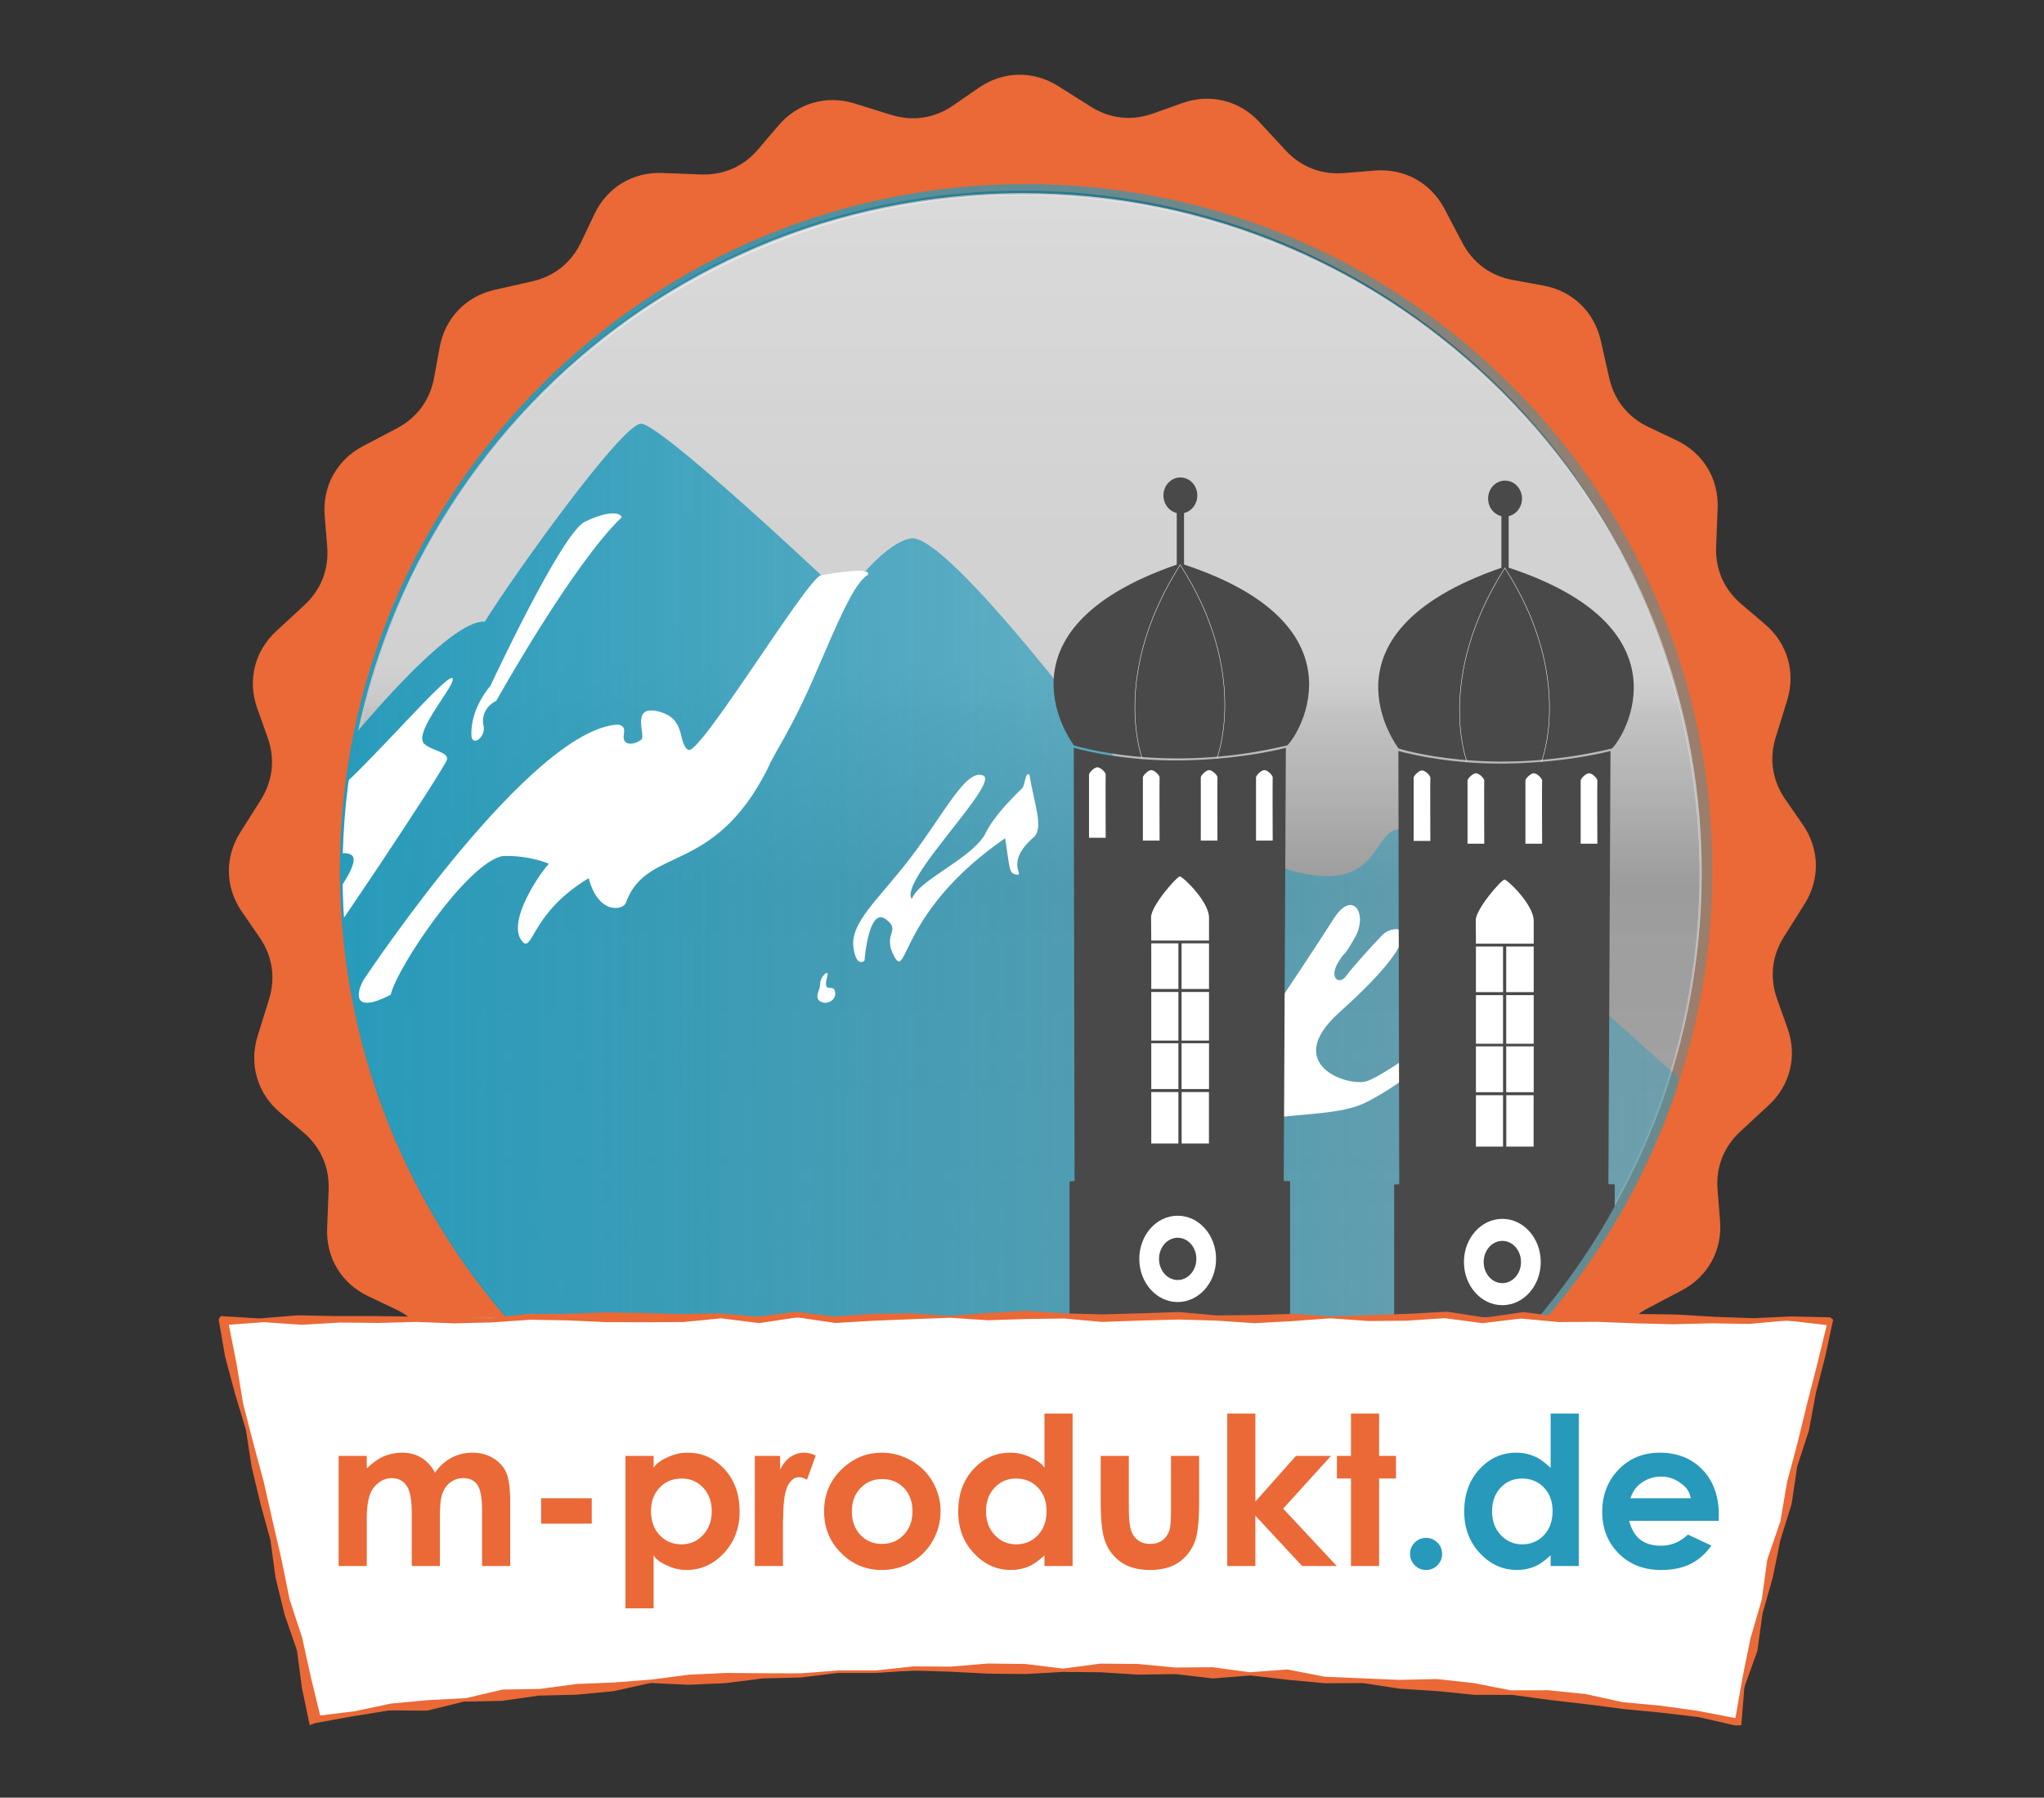
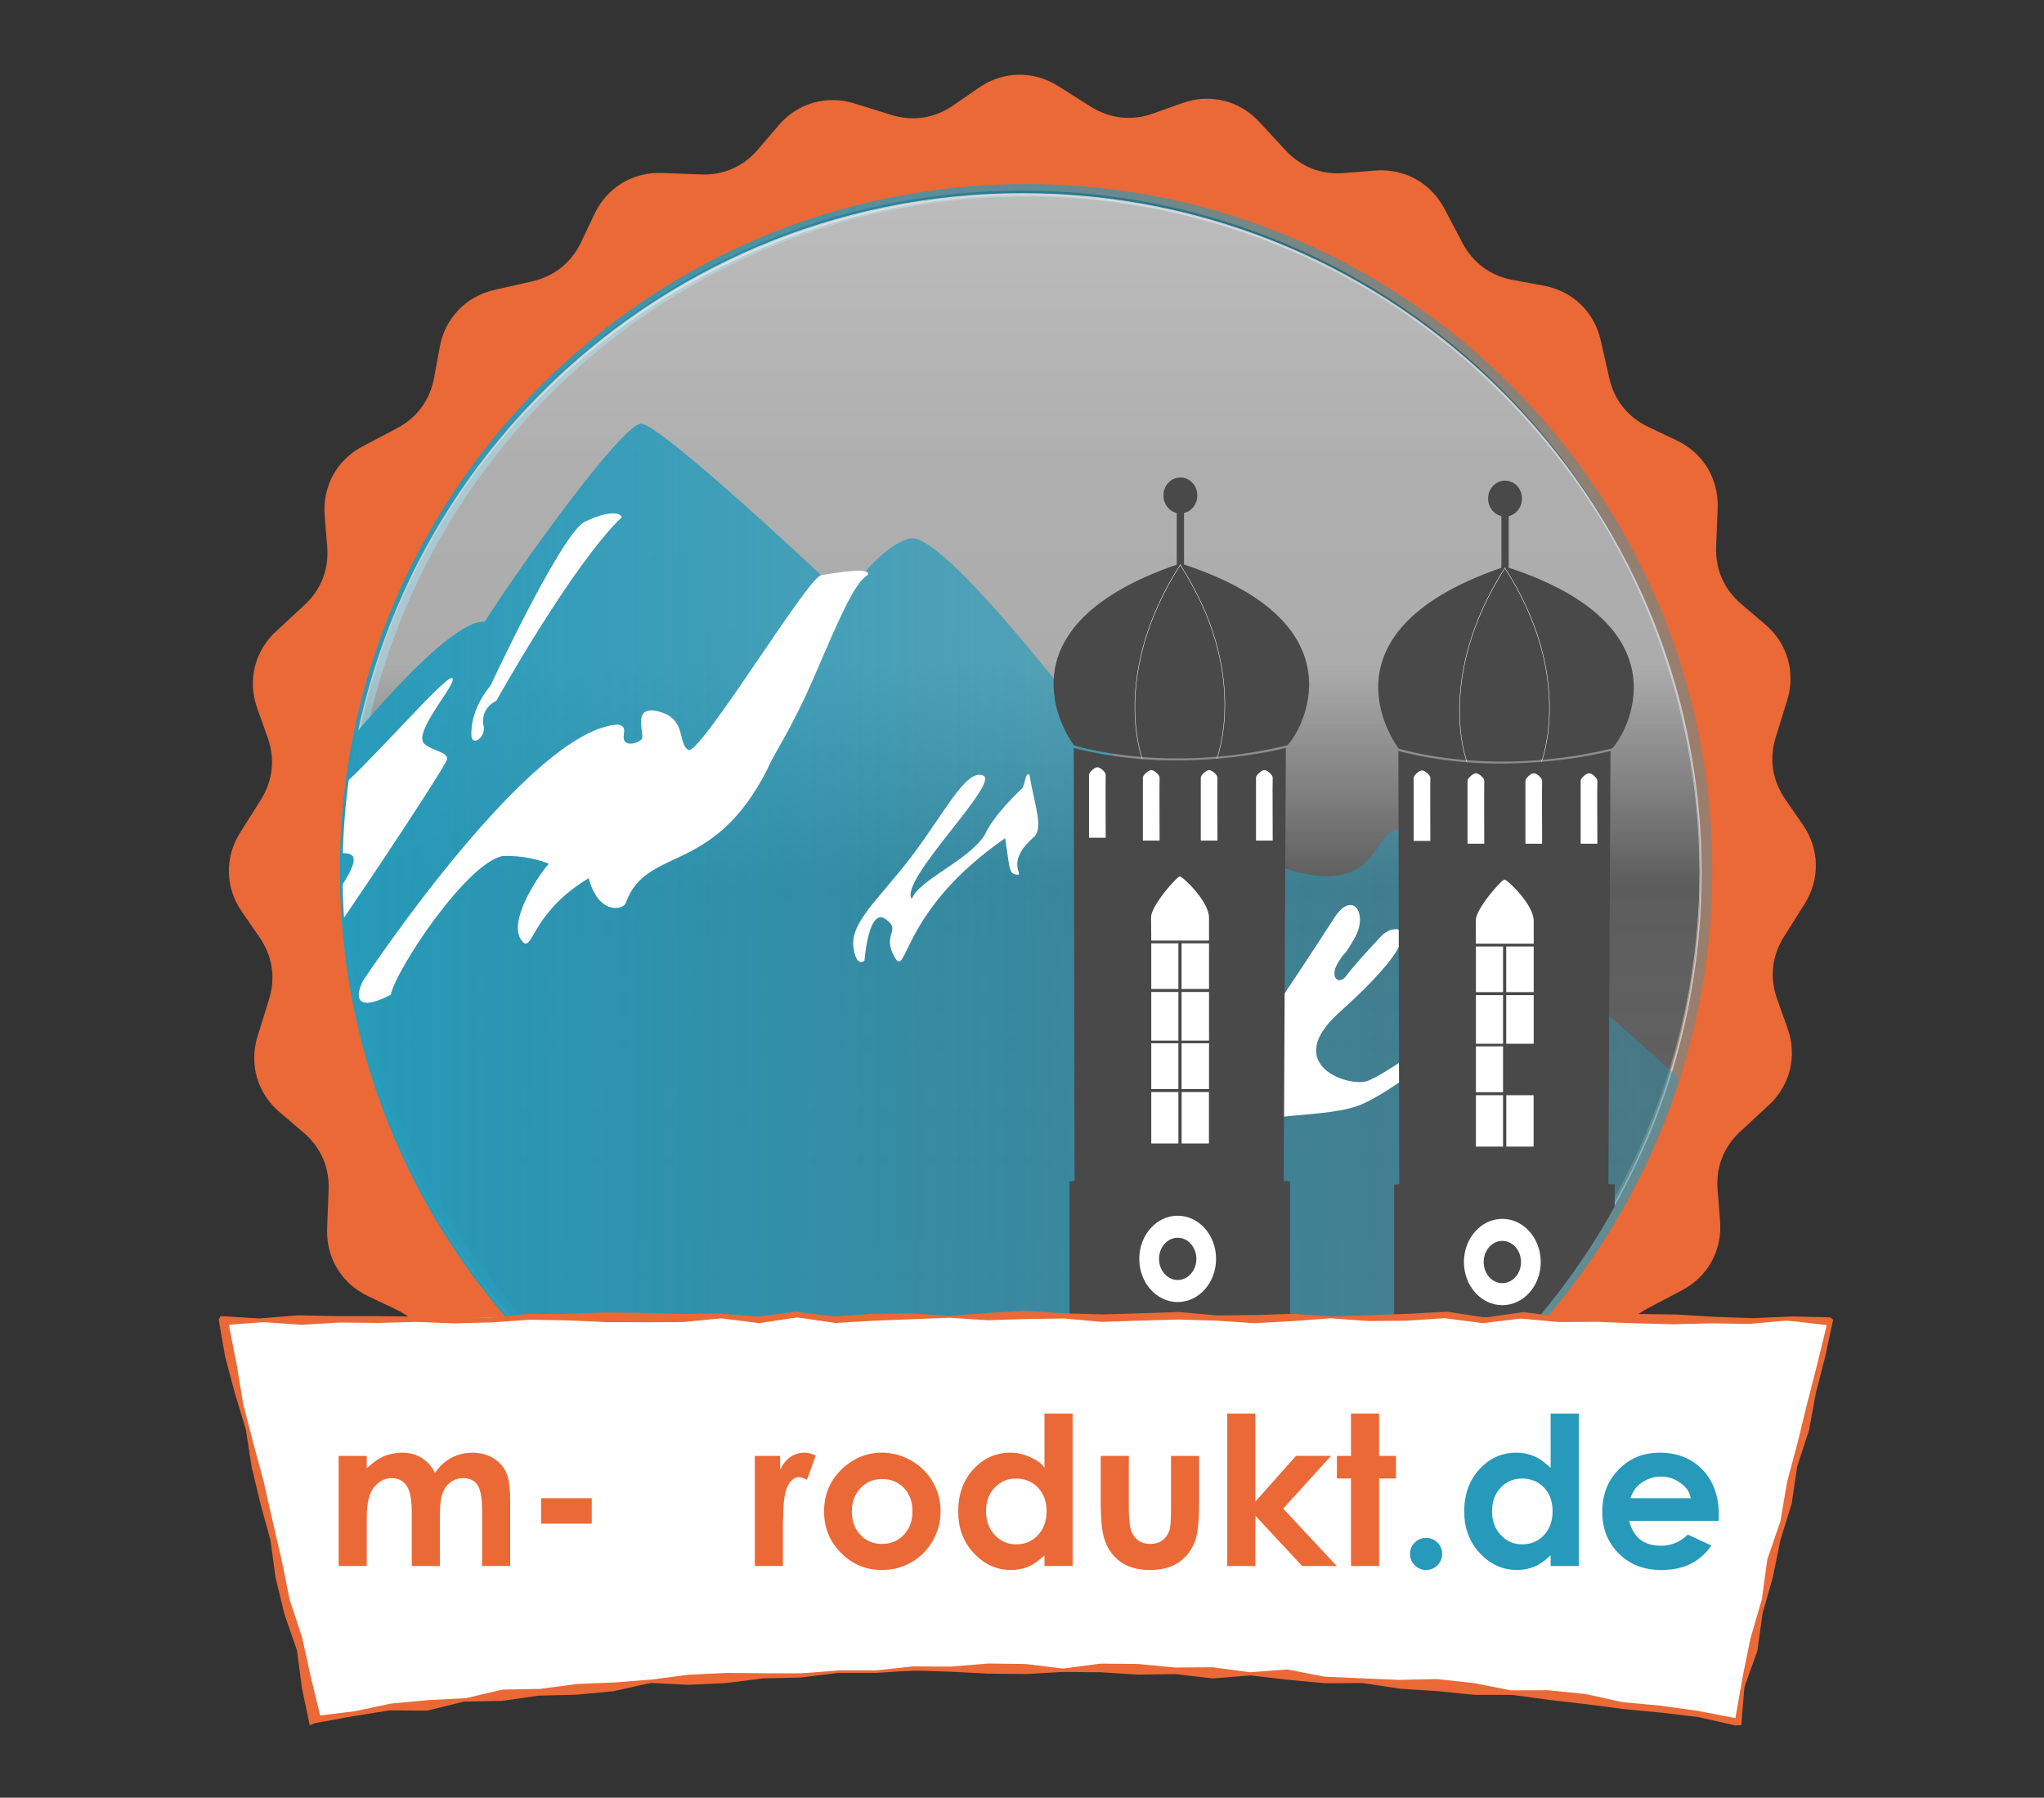
<svg xmlns="http://www.w3.org/2000/svg" xmlns:xlink="http://www.w3.org/1999/xlink" version="1.1" id="Ebene_1" x="0px" y="0px" width="958.062px" height="842.562px" viewBox="0 0 958.062 842.562" enable-background="new 0 0 958.062 842.562" xml:space="preserve">
  <rect x="0" y="0" width="958.062" height="842.562" fill="#333333" stroke="none" />
  <path id="Siegel_orange_5_" fill="#EA6936" d="M495.983,40.345l15.214,9.598c9.045,5.713,19.224,6.843,29.301,3.25l13.729-4.892  c12.994-4.62,26.71-1.251,36.07,8.88l12.212,13.208c7.26,7.854,16.803,11.582,27.462,10.726l14.521-1.177  c13.749-1.101,26.128,5.707,32.554,17.914l8.369,15.917c4.98,9.469,13.234,15.543,23.754,17.465l14.329,2.635  c13.579,2.484,23.757,12.263,26.803,25.725l3.968,17.532c2.364,10.437,8.757,18.432,18.436,23.02l13.152,6.256  c12.457,5.906,19.771,17.998,19.238,31.792l-0.712,17.96c-0.417,10.69,3.689,20.077,11.847,27.002l11.082,9.441  c10.521,8.934,14.441,22.506,10.359,35.682l-5.326,17.176c-3.191,10.216-1.632,20.347,4.438,29.148l8.27,11.988  c7.833,11.352,8.126,25.479,0.756,37.151l-9.579,15.208c-5.723,9.043-6.848,19.214-3.26,29.295l4.889,13.724  c4.632,13.008,1.263,26.716-8.872,36.076l-13.212,12.219c-7.862,7.259-11.576,16.796-10.716,27.455l1.169,14.521  c1.104,13.756-5.707,26.129-17.918,32.545l-15.903,8.378c-9.479,4.988-15.547,13.226-17.477,23.759l-2.625,14.325  c-2.486,13.575-12.269,23.761-25.727,26.818l-17.543,3.959c-10.442,2.358-18.427,8.76-23.017,18.418l-6.251,13.165  c-5.919,12.456-18.002,19.773-31.787,19.226l-17.969-0.688c-10.691-0.438-20.063,3.685-27.003,11.833l-9.439,11.092  c-8.945,10.513-22.502,14.449-35.678,10.354l-17.176-5.339c-10.225-3.18-20.346-1.625-29.153,4.448l-11.989,8.265  c-11.349,7.849-25.474,8.139-37.146,0.773l-15.204-9.597c-9.059-5.716-19.232-6.844-29.311-3.247l-13.719,4.884  c-13.001,4.628-26.715,1.259-36.079-8.88l-12.202-13.197c-7.266-7.858-16.801-11.585-27.464-10.729l-14.53,1.17  c-13.751,1.105-26.126-5.701-32.544-17.909L273,700.147c-4.985-9.466-13.231-15.54-23.756-17.472l-14.328-2.617  c-13.569-2.494-23.765-12.271-26.809-25.726l-3.962-17.553c-2.369-10.427-8.766-18.423-18.435-23.018l-13.148-6.249  c-12.468-5.911-19.781-17.993-19.236-31.773l0.706-17.969c0.42-10.707-3.692-20.085-11.838-27.019l-11.094-9.44  c-10.505-8.942-14.445-22.502-10.361-35.68l5.339-17.179c3.177-10.209,1.63-20.336-4.442-29.146l-8.269-11.989  c-7.84-11.347-8.138-25.475-0.769-37.138l9.594-15.206c5.71-9.047,6.839-19.238,3.252-29.307l-4.889-13.725  c-4.633-13.006-1.259-26.714,8.872-36.075l13.21-12.21c7.861-7.266,11.579-16.803,10.725-27.464l-1.176-14.521  c-1.104-13.759,5.711-26.135,17.921-32.547l15.913-8.376c9.464-4.982,15.536-13.238,17.459-23.761l2.631-14.331  c2.494-13.569,12.27-23.759,25.724-26.807l17.538-3.958c10.441-2.36,18.44-8.77,23.027-18.438l6.245-13.154  c5.911-12.453,17.995-19.771,31.786-19.228l17.974,0.695c10.69,0.43,20.063-3.683,27.001-11.832l9.441-11.09  c8.941-10.511,22.501-14.448,35.679-10.356l17.175,5.34c10.218,3.172,20.344,1.625,29.147-4.452l11.988-8.281  C470.195,33.276,484.319,32.983,495.983,40.345L495.983,40.345z M796.673,406.958c0-175.474-142.09-317.61-317.465-317.61  c-175.376,0-317.454,142.137-317.454,317.61c0,175.457,142.078,317.608,317.454,317.608  C654.583,724.567,796.673,582.415,796.673,406.958z" />
  <g id="Kleiner_blauer_Kreis_innen_5_">
    <g>
      <linearGradient id="SVGID_1_" gradientUnits="userSpaceOnUse" x1="159.363" y1="434.502" x2="802.674" y2="434.502" gradientTransform="matrix(1 0 0 -1 -0.055 842.422)">
        <stop offset="0" style="stop-color:#269BBB" />
        <stop offset="1" style="stop-color:#269BBB;stop-opacity:0.4" />
      </linearGradient>
      <path fill="url(#SVGID_1_)" d="M480.96,729.578c-177.357,0-321.651-144.302-321.651-321.664    c0-177.359,144.293-321.653,321.651-321.653c177.367,0,321.658,144.294,321.658,321.653    C802.618,585.277,658.327,729.578,480.96,729.578z M480.96,92.19c-174.091,0-315.725,141.631-315.725,315.725    c0,174.097,141.634,315.732,315.725,315.732c174.1,0,315.729-141.637,315.729-315.732C796.688,233.821,655.059,92.19,480.96,92.19    z" />
    </g>
  </g>
  <g id="HG_Verlauf">
    <linearGradient id="SVGID_2_" gradientUnits="userSpaceOnUse" x1="479.31" y1="115.206" x2="479.31" y2="751.61" gradientTransform="matrix(1 0 0 -1 -0.055 842.422)">
      <stop offset="0" style="stop-color:#C6C6C6" />
      <stop offset="0.618" style="stop-color:#B1B1B1" />
      <stop offset="0.629" style="stop-color:#BEBEBE" />
      <stop offset="0.983" style="stop-color:#B8B8B8" />
    </linearGradient>
-     <path fill="url(#SVGID_2_)" d="M797.308,409.017c0-175.791-142.36-318.204-318.062-318.204   c-175.707,0-318.045,142.413-318.045,318.204c0,175.787,142.338,318.2,318.045,318.2   C654.947,727.217,797.308,584.804,797.308,409.017z" />
    <linearGradient id="SVGID_3_" gradientUnits="userSpaceOnUse" x1="479.31" y1="115.206" x2="479.31" y2="751.61" gradientTransform="matrix(1 0 0 -1 -0.055 842.422)">
      <stop offset="0" style="stop-color:#A6A6A6" />
      <stop offset="0.5" style="stop-color:#838383" />
      <stop offset="0.538" style="stop-color:#898989" />
      <stop offset="0.665" style="stop-color:#999999" />
      <stop offset="0.809" style="stop-color:#A3A3A3" />
      <stop offset="1" style="stop-color:#A6A6A6" />
    </linearGradient>
    <path opacity="0.51" fill="url(#SVGID_3_)" enable-background="new    " d="M797.308,409.017   c0-175.791-142.36-318.204-318.062-318.204c-175.707,0-318.045,142.413-318.045,318.204c0,175.787,142.338,318.2,318.045,318.2   C654.947,727.217,797.308,584.804,797.308,409.017z" />
    <linearGradient id="SVGID_4_" gradientUnits="userSpaceOnUse" x1="479.311" y1="751.61" x2="479.311" y2="115.205" gradientTransform="matrix(1 0 0 -1 -0.055 842.422)">
      <stop offset="0" style="stop-color:#FFFFFF;stop-opacity:0.77" />
      <stop offset="0.203" style="stop-color:#FFFFFF;stop-opacity:0.65" />
      <stop offset="0.345" style="stop-color:#FFFFFF;stop-opacity:0.65" />
      <stop offset="0.346" style="stop-color:#FFFFFF;stop-opacity:0.65" />
      <stop offset="0.511" style="stop-color:#FFFFFF;stop-opacity:0" />
      <stop offset="0.525" style="stop-color:#E1E1E1;stop-opacity:0.004" />
      <stop offset="0.546" style="stop-color:#B8B8B8;stop-opacity:0.012" />
      <stop offset="0.571" style="stop-color:#929292;stop-opacity:0.02" />
      <stop offset="0.597" style="stop-color:#727272;stop-opacity:0.028" />
      <stop offset="0.627" style="stop-color:#565656;stop-opacity:0.038" />
      <stop offset="0.66" style="stop-color:#404040;stop-opacity:0.049" />
      <stop offset="0.699" style="stop-color:#2F2F2F;stop-opacity:0.061" />
      <stop offset="0.747" style="stop-color:#242424;stop-opacity:0.077" />
      <stop offset="0.814" style="stop-color:#1D1D1D;stop-opacity:0.099" />
      <stop offset="1" style="stop-color:#1B1B1B;stop-opacity:0.16" />
    </linearGradient>
    <path opacity="0.7" fill="url(#SVGID_4_)" enable-background="new    " d="M797.308,409.017   c0-175.791-142.36-318.204-318.062-318.204c-175.707,0-318.045,142.413-318.045,318.204c0,175.787,142.338,318.2,318.045,318.2   C654.947,727.217,797.308,584.804,797.308,409.017z" />
    <g opacity="0.49">
      <path fill="#FFFFFF" d="M479.247,726.501c-53.473-0.134-106.17-13.428-153.084-39.146    c-47.021-25.776-87.021-63.928-115.771-109.115c-60.944-95.789-64.38-221.004-10.476-320.628    c51.461-95.106,150.562-158.115,258.225-165.398c53.385-3.611,107.337,6.529,155.82,29.102    c48.604,22.629,90.848,58.117,122.48,101.305c67.153,91.681,78.723,216.302,31.407,319.371    c-44.999,98.025-139.962,167.527-246.653,181.784C507.296,725.633,493.268,726.467,479.247,726.501c-0.006,0-0.005,0.727,0,0.727    c53.475-0.134,106.172-13.429,153.086-39.146c47.023-25.776,87.027-63.929,115.779-109.115    c54.385-85.472,63.476-195.278,26.021-289.104C734.198,189.83,642.706,115.589,537.019,96.009    c-52.714-9.766-107.799-5.76-158.656,11.063c-50.778,16.799-96.492,47.042-132.794,86.195    c-69.344,74.79-97.603,180.544-77.599,280.184c21.193,105.577,98.094,194.906,198.447,233.249    c35.949,13.735,74.39,20.431,112.83,20.526C479.253,727.228,479.254,726.501,479.247,726.501z" />
    </g>
    <path fill="none" stroke="#CCCCCC" stroke-width="0.588" stroke-miterlimit="1" d="M797.308,409.017   c0-175.791-142.36-318.204-318.062-318.204c-175.707,0-318.045,142.413-318.045,318.204c0,175.787,142.338,318.2,318.045,318.2   C654.947,727.217,797.308,584.804,797.308,409.017z" />
    <g opacity="0.58">
-       <path fill="#959595" d="M797.309,409.001c-0.191-87.965-36.95-172.651-101.148-232.804    c-66.219-62.045-157.45-92.424-247.633-83.981c-88.911,8.324-171.234,55.502-224.574,126.89    c-51.281,68.632-72.113,156.772-58.656,241.191c14,87.827,66.126,166.8,140.347,215.467    c76.341,50.058,172.815,64.157,260.549,39.484c85.201-23.96,157.521-84.497,197.365-163.336    c22.327-44.178,33.644-93.438,33.751-142.882c0-0.036-0.001-0.117-0.002-0.031c-0.2,92.438-40.921,181.062-110.903,241.447    c-68.858,59.415-161.639,85.997-251.572,73.633c-88.211-12.128-168.288-62.668-218.496-135.971    c-54.416-79.446-69.182-181.864-40.813-273.757c26.091-84.517,88.332-155.332,168.095-193.198    c82.546-39.186,180.498-39.993,264.023-3.307c80.942,35.552,144.32,105.313,172.858,188.853    c11.234,32.886,16.732,67.605,16.809,102.33C797.308,409.117,797.309,409.036,797.309,409.001z" />
-     </g>
+       </g>
  </g>
  <g id="Berge">
    <g>
      <defs>
        <path id="SVGID_5_" d="M802.139,408.974c0,177.162-143.623,320.789-320.802,320.789c-177.161,0-320.794-143.627-320.794-320.789     c0-177.171,143.633-320.797,320.794-320.797C658.516,88.176,802.139,242.762,802.139,408.974z" />
      </defs>
      <clipPath id="SVGID_6_">
        <use xlink:href="#SVGID_5_" overflow="visible" />
      </clipPath>
      <g clip-path="url(#SVGID_6_)">
        <linearGradient id="SVGID_7_" gradientUnits="userSpaceOnUse" x1="140.735" y1="433.453" x2="786.367" y2="433.453" gradientTransform="matrix(1 0 0 -1 -0.055 842.422)">
          <stop offset="0" style="stop-color:#269BBB" />
          <stop offset="1" style="stop-color:#269BBB;stop-opacity:0.4" />
        </linearGradient>
        <path fill="url(#SVGID_7_)" d="M786.311,504.586c-96.852-85.157-119.443-115.676-129.957-115.91     c-13.581-0.37-8.553,30.905-50.67,19.466c-23.345-7.472-36.923-30.4-45.312-29.693c-1.811,0.152-6.48,3.695-12.729,9.192     c0,0-8.178-4.369-7.572-7.125c0.606-2.74-92.772-129.236-112.659-128.21c-9.418,0.963-21.771,15.443-21.771,15.443l-20.753,1.835     c0,0-75.473-70.98-84.422-70.989c-8.961-0.008-59.828,71.2-73.24,92.762c-21.174-1.308-84.491,82.034-84.491,82.034     l-2.056,245.951h645.632V504.586L786.311,504.586z" />
        <path fill="#FFFFFF" d="M625.359,430.262c-36.291,56.462-111.085,164.631-113.728,169.108c-2.649,4.479,3.532,12.283,9.004,5.435     c5.478-6.86,48.366-62.093,57.733-73.49c9.353-11.389,43.769-6.24,60.809-14.137c19.846-9.188,49.969-36.213,52.818-38.253     c2.846-2.032,1.923-7.436-3.104-4.007c-5.048,3.42-39.235,28.941-48.19,31.8c-8.941,2.842-40.117-7.825-12.935-32.205     c46.098-41.352,26.265-42.502,20.076-36.164c-4.546,4.655-13.691,14.78-16.947,19.159c-3.245,4.379-8.042,0.786-3.708-6.349     c4.334-7.127,1.277-0.255,7.782-11.546C641.484,428.325,634.031,416.771,625.359,430.262z" />
        <path fill="#FFFFFF" d="M427.401,421.352c-6.504-8.542,42.527-55.348,33.156-57.985c-8.004-2.666-17.788,17.569-33.156,37.845     c-15.567,20.55-29.512,31.323-27.255,43.544c1.436,8.941,5.063,5.484,5.063,5.484s1.825-25.029,9.769-19.535     c7.951,5.498-1.843,6.863,4.282,17.779c6.117,10.917,2.419-21.449,51.868-55.62c2.259,14.251,1.64,16.683,5.519,17.095     c3.876,0.41-5.869-5.296,7.569-17.296c5.243-4.063,0.762-14.851-1.686-29.502c-1.904-1.83-2.046,4.878-3.443,6.328     c-1.4,1.457-13.032,11.983-17.721,22.154C453.646,403.445,430.662,412.393,427.401,421.352z" />
-         <path fill="#FFFFFF" d="M387.603,455.987c-1.112,0.097-3.255,2.74-3.197,5.332c0.049,2.596-2.594,5.547-0.45,7.68     c3.559,2.642,7.716-0.504,7.52-3.146c0-4.582-3.446-1.635-4.167-3.765C386.595,459.938,388.726,455.881,387.603,455.987z" />
        <path fill="#FFFFFF" d="M274.101,244.563c10.89-5.288,16.575-4.467,17.301-2.128c-23.077,22.074-58.804,86.057-58.804,86.057     s-8.052,3.354-5.796,12.517c0.271,4.784-5.02,8.592-5.803,4.271c-0.907-13.015,8.86-23.801,8.86-23.801     S263.195,249.854,274.101,244.563z" />
        <path fill="#FFFFFF" d="M139.959,392.575c0.822,4.585,0,20.446,0,20.446c2.659-0.394,16.271-16.478,24.423-12.513     c8.13,3.969-22.191,36.317-24.423,44.562c-2.243,8.246-1.28,11.736,0.961,12.652c2.247,0.92,68.008-98.209,68.617-101.773     c0.616-3.55-6.917-3.96-10.673-7.323c-5.698-5.293,15.946-28.819,13.124-30.807s-39.073,40.687-56.158,54.727     C151.994,376.867,142.652,389.355,139.959,392.575z" />
        <path fill="#FFFFFF" d="M170.842,458.624c2.804-4.126,78.165-116.846,118.785-119.019c5.22,0.878,1.57,5.162,3.099,7.604     c1.519,2.43,5.792,1.212,7.925-0.617c2.145-1.825-5.259-16.482,8.055-13.12c13.313,3.356,8.733,14.949,13.925,18.006     c5.188,3.055,55.993-80.919,62.259-81.896c6.278-0.989,23.999-4.063,21.861-0.085c-6.368,3.449-14.161,22.305-24.914,47.19     c-11.381,26.342-18.967,36.103-21.977,43.507c-25.609,50.804-56.811,35.926-66.525,62.996c-1.2,3.343-12.821,5.801-17.401-11.597     c-25.324,15.258-25.979,32.468-30.211,30.519c-10.376-8.542,9.459-35.7,11.596-37.235c0,0-8.716-4.072-21.658-3.659     c-16.788,3.059-50.061,53.105-52.502,65.012C163.023,476.599,168.032,462.74,170.842,458.624z" />
      </g>
    </g>
  </g>
  <g id="Türme">
    <g>
      <defs>
        <path id="SVGID_8_" d="M796.388,411.283c0,176.65-143.206,319.858-319.86,319.858c-176.657,0-319.86-143.208-319.86-319.858     c0-176.656,143.203-319.864,319.86-319.864C653.182,91.419,796.388,234.627,796.388,411.283z" />
      </defs>
      <clipPath id="SVGID_9_">
        <use xlink:href="#SVGID_8_" overflow="visible" />
      </clipPath>
      <g clip-path="url(#SVGID_9_)">
        <path fill="#494949" d="M501.304,553.721v78.65h103.379v-78.752l-2.969-0.116l0.987-203.014c0,0-19.357,5.41-48.577,5.91     c-29.229,0.496-50.84-5.91-50.84-5.91l0.39,203.066L501.304,553.721z" />
        <path fill="#FFFFFF" d="M569.998,590.029c0,11.169-8.06,20.228-18.002,20.228c-9.937,0-17.987-9.059-17.987-20.228     c0-11.177,8.052-20.229,17.987-20.229C561.938,569.801,569.998,578.853,569.998,590.029z" />
        <path fill="#494949" d="M560.762,590.029c0,5.47-3.934,9.902-8.767,9.902c-4.82,0-8.743-4.434-8.743-9.902     s3.923-9.906,8.743-9.906C556.829,580.122,560.762,584.56,560.762,590.029z" />
        <rect x="539.62" y="511.833" fill="#FFFFFF" width="12.718" height="24.114" />
        <rect x="553.857" y="511.833" fill="#FFFFFF" width="12.799" height="24.114" />
        <rect x="539.62" y="488.965" fill="#FFFFFF" width="12.718" height="21.461" />
        <rect x="553.824" y="488.965" fill="#FFFFFF" width="12.869" height="21.461" />
        <rect x="539.62" y="464.938" fill="#FFFFFF" width="12.718" height="22.785" />
        <rect x="553.824" y="464.938" fill="#FFFFFF" width="12.869" height="22.785" />
        <rect x="539.62" y="442.149" fill="#FFFFFF" width="12.718" height="21.384" />
        <rect x="553.824" y="442.149" fill="#FFFFFF" width="12.869" height="21.384" />
        <path fill="#FFFFFF" d="M539.62,440.826h27.073c0,0,0.024-4.418,0-10.739c-0.018-7.636-12.381-19.322-13.703-19.322     c-1.319,0-13.495,13.759-13.461,19.157C539.576,435.324,539.62,440.826,539.62,440.826z" />
        <path fill="#FFFFFF" d="M510.442,392.656h7.814c0,0-0.108-28.409,0-29.515c0.113-1.1-2.414-3.521-3.906-3.521     c-1.489,0-3.908,2.531-3.908,3.422C510.442,363.923,510.442,392.656,510.442,392.656z" />
        <path fill="#FFFFFF" d="M535.695,393.975h7.83c0,0-0.113-28.407,0-29.502c0.107-1.104-2.415-3.531-3.905-3.531     c-1.48,0-3.925,2.54-3.925,3.416C535.695,365.241,535.695,393.975,535.695,393.975z" />
        <path fill="#FFFFFF" d="M562.836,393.975h7.809c0,0-0.109-28.407,0-29.502c0.116-1.104-2.42-3.531-3.917-3.531     c-1.475,0-3.892,2.54-3.892,3.416C562.836,365.241,562.836,393.975,562.836,393.975z" />
        <path fill="#FFFFFF" d="M588.72,393.975h7.82c0,0-0.112-28.407,0-29.502c0.102-1.104-2.433-3.531-3.908-3.531     c-1.493,0-3.912,2.54-3.912,3.416C588.72,365.241,588.72,393.975,588.72,393.975z" />
        <path fill="#494949" d="M561.206,232.213c0,4.657-3.55,8.427-7.94,8.427c-4.385,0-7.938-3.771-7.938-8.427     c0-4.66,3.553-8.429,7.938-8.429C557.656,223.784,561.206,227.553,561.206,232.213z" />
        <polyline fill="#494949" points="551.561,240.242 551.561,265.717 554.974,265.717 554.974,240.242    " />
        <path fill="#494949" d="M551.628,264.614c-89.7,30.952-48.238,84.73-48.238,84.73s42.712,13.769,99.971,0     c6.377-5.991,36.042-56.853-48.329-84.73" />
        <g>
          <path fill="none" stroke="#FFFFFF" stroke-width="0.2" stroke-miterlimit="10" d="M553.187,264.719      c-32.916,51.557-17.749,90.965-17.749,90.965" />
          <path fill="none" stroke="#FFFFFF" stroke-width="0.2" stroke-miterlimit="10" d="M553.094,264.614      c32.997,50.924,17.241,90.977,17.241,90.977" />
        </g>
      </g>
    </g>
    <g>
      <defs>
        <path id="SVGID_10_" d="M796.388,411.283c0,176.65-143.206,319.858-319.86,319.858c-176.657,0-319.86-143.208-319.86-319.858     c0-176.656,143.203-319.864,319.86-319.864C653.182,91.419,796.388,234.627,796.388,411.283z" />
      </defs>
      <clipPath id="SVGID_11_">
        <use xlink:href="#SVGID_10_" overflow="visible" />
      </clipPath>
      <g clip-path="url(#SVGID_11_)">
        <path fill="#494949" d="M653.474,555.191v78.655h103.369V555.09l-2.953-0.118l0.98-203.013c0,0-19.356,5.406-48.573,5.909     c-29.222,0.489-50.837-5.909-50.837-5.909l0.388,203.063L653.474,555.191z" />
        <path fill="#FFFFFF" d="M722.177,591.497c0,11.17-8.066,20.233-17.996,20.233c-9.946,0-18.007-9.063-18.007-20.233     c0-11.175,8.061-20.227,18.007-20.227C714.11,571.271,722.177,580.323,722.177,591.497z" />
        <path fill="#494949" d="M712.927,591.497c0,5.477-3.924,9.91-8.745,9.91c-4.837,0-8.757-4.435-8.757-9.91     c0-5.467,3.92-9.903,8.757-9.903C709.003,581.594,712.927,586.031,712.927,591.497z" />
        <rect x="691.794" y="513.308" fill="#FFFFFF" width="12.714" height="24.104" />
        <rect x="706.028" y="513.308" fill="#FFFFFF" width="12.802" height="24.104" />
        <rect x="691.794" y="490.436" fill="#FFFFFF" width="12.714" height="21.469" />
-         <rect x="705.991" y="490.436" fill="#FFFFFF" width="12.883" height="21.469" />
        <rect x="691.794" y="466.406" fill="#FFFFFF" width="12.714" height="22.788" />
        <rect x="705.991" y="466.406" fill="#FFFFFF" width="12.883" height="22.788" />
        <rect x="691.794" y="443.617" fill="#FFFFFF" width="12.714" height="21.39" />
        <rect x="705.991" y="443.617" fill="#FFFFFF" width="12.883" height="21.39" />
        <path fill="#FFFFFF" d="M691.794,442.292h27.08c0,0,0.011-4.42,0-10.736c-0.011-7.632-12.387-19.32-13.704-19.32     c-1.323,0-13.503,13.758-13.456,19.162C691.746,436.806,691.794,442.292,691.794,442.292z" />
        <path fill="#FFFFFF" d="M662.612,394.127h7.817c0,0-0.111-28.403,0-29.506c0.108-1.11-2.423-3.529-3.907-3.529     c-1.491,0-3.91,2.532-3.91,3.423C662.612,365.393,662.612,394.127,662.612,394.127z" />
        <path fill="#FFFFFF" d="M687.861,395.446h7.838c0,0-0.107-28.4,0-29.504c0.104-1.103-2.429-3.527-3.905-3.527     c-1.492,0-3.933,2.534-3.933,3.413C687.861,366.712,687.861,395.446,687.861,395.446z" />
        <path fill="#FFFFFF" d="M715.001,395.446h7.818c0,0-0.118-28.4,0-29.504c0.113-1.103-2.43-3.527-3.922-3.527     c-1.476,0-3.896,2.534-3.896,3.413C715.001,366.712,715.001,395.446,715.001,395.446z" />
        <path fill="#FFFFFF" d="M740.893,395.446h7.818c0,0-0.121-28.4,0-29.504c0.113-1.103-2.418-3.527-3.92-3.527     c-1.474,0-3.898,2.534-3.898,3.413C740.893,366.712,740.893,395.446,740.893,395.446z" />
        <path fill="#494949" d="M713.388,233.683c0,4.656-3.56,8.43-7.949,8.43c-4.394,0-7.935-3.773-7.935-8.43     c0-4.655,3.541-8.427,7.935-8.427C709.829,225.256,713.388,229.028,713.388,233.683z" />
        <polyline fill="#494949" points="703.731,241.716 703.731,267.186 707.145,267.186 707.145,241.716    " />
        <path fill="#494949" d="M703.807,266.086c-89.701,30.948-48.247,84.735-48.247,84.735s42.713,13.76,99.975,0     c6.378-5.998,36.036-56.862-48.318-84.735" />
        <g>
          <path fill="none" stroke="#FFFFFF" stroke-width="0.2" stroke-miterlimit="10" d="M705.374,266.188      c-32.932,51.559-17.765,90.967-17.765,90.967" />
          <path fill="none" stroke="#FFFFFF" stroke-width="0.2" stroke-miterlimit="10" d="M705.262,266.086      c32.999,50.928,17.243,90.978,17.243,90.978" />
        </g>
      </g>
    </g>
  </g>
  <g id="Textfeld">
    <g>
      <linearGradient id="SVGID_12_" gradientUnits="userSpaceOnUse" x1="103.86" y1="130.582" x2="857.626" y2="130.582" gradientTransform="matrix(1 0 0 -1 -0.055 842.422)">
        <stop offset="0" style="stop-color:#C6C6C6" />
        <stop offset="0.618" style="stop-color:#B1B1B1" />
        <stop offset="0.629" style="stop-color:#BEBEBE" />
        <stop offset="0.983" style="stop-color:#B8B8B8" />
      </linearGradient>
      <path fill="#FFFFFF" stroke="url(#SVGID_12_)" stroke-width="0.363" stroke-miterlimit="1" d="M103.981,619.702l43.677,186.759    c95.418-15.277,209.83-24.216,333.038-24.216c123.141,0,237.594,8.938,332.985,24.216l43.712-186.759    C838.809,616.392,122.562,616.396,103.981,619.702z" />
    </g>
    <g>
      <path fill="#EA6936" d="M816.183,808.595l-2.862,0.12l-17.175-3.923l-17.462-2.079l-17.506-1.667l-17.422-2.273l-17.454-2.01    l-17.421-2.373l-17.647-0.007l-17.478-1.77l-17.533-1.114l-17.425-2.651l-17.61,0.085l-17.51-1.62l-17.502-2.037l-17.646,1.399    l-17.516-2.042l-17.592,0.25l-17.562-1.103l-17.583-0.158l-17.583,0.992l-17.579-0.189l-17.592-0.905l-17.601-0.556l-17.565,1.138    l-17.595-0.005l-17.515,2.141l-17.581,0.413l-17.483,2.215l-17.559,0.787l-17.683-0.856l-17.333,3.859l-17.492,1.651    l-17.612,0.422l-17.414,2.483l-17.652,0.317l-17.188,4.234l-17.749-0.12l-17.362,2.807l-17.306,3.137l-2.652,0.999l-3.657-17.438    l-2.327-17.641l-5.825-16.818l-4.202-17.199l-2.396-17.623l-4.688-17.089l-4.129-17.216l-2.712-17.552l-5.141-16.985    l-4.569-17.122l-3.035-17.448l0.964-1.625l18.192,1.119l17.936-1.473l17.968,0.367l17.963-0.012l17.964,0.253l17.963,0.057    l17.965,0.688l17.949-2.001l17.961-0.033l17.959-0.688l17.963,0.227l17.962,0.518l17.961-0.273l17.968,1.521l17.956-2.298    l17.968,2.231l17.96-1.27l17.966-0.227l17.969,1.215l17.966-1.367l17.965-1.018l17.939,1.188l17.942,0.486l17.944-0.5    l17.947-0.604l17.943,1.609l17.945-0.217l17.944-0.532l17.94,1.219l17.945-0.626l17.949-0.633l17.949-0.972l17.932,2.743    l17.958-2.572l17.931,2.385l17.954-1.595l17.943,0.107l17.939,0.254l17.932,1.082l17.934,0.63l17.959-0.812l18.035,0.408    l1.434,1.09l-3.712,17.314l-4.402,17.155l-3.212,17.43l-5.521,16.894l-2.603,17.574l-5.285,16.95l-3.522,17.358l-4.834,17.057    l-2.445,17.616l-6.058,16.825L816.183,808.595z M107.25,620.906l3.639,18.301l3.07,18.657l4.702,18.277l4.924,18.226l4.161,18.407    l4.254,18.38l3.745,18.507l5.908,18l4.04,18.44l4.38,17.929l16.05-1.958l17.197-3.627l17.478-1.621l17.548-0.901l17.188-4.027    l17.594-0.318l17.391-2.319l17.536-0.703l17.477-1.375l17.415-2.262l17.519-0.823l17.567,0.146l17.546,0.055l17.485-1.387    l17.533,0.009l17.491-1.885l17.54,0.098l17.524-1.452l17.544,0.233l17.522,2.144l17.557-2.325l17.54,0.158l17.5,1.665    l17.544-0.125l17.452,2.34l17.611-1.305l17.374,3.387l17.508,0.753l17.513,0.752l17.617-0.399l17.439,1.906l17.289,3.387    l17.627-0.036l17.448,1.778l17.198,3.786l17.466,1.623l17.365,2.37l18.153,3.499l3.301-18.907l3.765-18.496l5.292-18.141    l2.579-18.775l6.148-17.941l3.183-18.632l4.885-18.24l4.471-18.338l4.695-18.287l4.5-18.444l-18.488-2.156l-17.875,1.599    l-17.837-0.274l-17.846,0.436l-17.836-0.438l-17.838-0.701l-17.842,0.115l-17.831-1.659l-17.852,2.178l-17.832-2.337    l-17.846,1.183l-17.84,0.148l-17.838-1.275l-17.847,1.316l-17.843,0.979l-17.84-1.215l-17.842-0.503l-17.845,0.495l-17.85,0.609    l-17.844-1.593l-17.845,0.244l-17.858,0.573l-17.861-1.169l-17.861,0.69l-17.865,0.709l-17.862,1.061l-17.867-2.639l-17.856,2.694    l-17.867-2.244l-17.859,1.755l-17.864,0.079l-17.861-0.038l-17.866-0.824l-17.865-0.313l-17.854,1.232l-17.857,0.468    l-17.864-0.678l-17.855,0.479l-17.862-0.198l-17.848,1.066l-17.881-1.221L107.25,620.906z" />
    </g>
  </g>
  <g id="m-produkt">
    <path fill="#EA6936" d="M158.731,682.365h13.181v5.854c2.636-2.459,4.97-4.312,7.705-5.527c2.726-1.215,5.834-1.833,9.062-1.833   c3.254,0,6.261,0.809,8.878,2.408c2.619,1.604,4.758,3.938,6.357,7.017c2.073-3.077,4.633-5.411,7.655-7.017   c3.012-1.602,6.322-2.408,9.888-2.408c3.704,0,6.969,0.871,9.782,2.604c2.811,1.728,4.825,3.98,6.053,6.774   c1.23,2.782,1.841,7.312,1.841,13.598v30.143h-13.181v-25.998c0-5.938-0.723-9.958-2.188-12.049   c-1.458-2.097-3.663-3.151-6.596-3.151c-2.233,0-4.232,0.644-6.002,1.932c-1.769,1.268-2.959,3.047-3.821,5.307   c-0.857,2.256-1.163,5.883-1.163,10.882v23.079h-13.181v-24.816c0-4.666-0.459-8.057-1.146-10.156   c-0.688-2.103-1.781-3.654-3.154-4.684c-1.378-1.024-3.064-1.542-5.019-1.542c-2.173,0-4.163,0.647-5.94,1.947   c-1.774,1.299-3.364,3.121-4.239,5.459c-0.887,2.335-1.59,6.025-1.59,11.052v22.74h-13.181v-51.613H158.731z" />
    <path fill="#EA6936" d="M253.632,702.216h23.726v11.908h-23.726V702.216L253.632,702.216z" />
-     <path fill="#EA6936" d="M306.354,682.365v5.606c1.317-2.361,4.595-4.15,7.332-5.323c2.75-1.183,5.521-1.79,8.652-1.79   c6.796,0,12.485,2.588,17.249,7.746c4.746,5.159,7.083,11.771,7.083,19.844c0,7.786-2.473,14.292-7.384,19.524   c-4.915,5.243-10.755,7.861-17.479,7.861c-3,0-5.479-0.531-8.062-1.609c-2.59-1.076-6.074-2.816-7.392-5.259v24.859h-13.182   v-71.461L306.354,682.365L306.354,682.365z M319.447,692.977c-4.12,0-7.533,1.41-10.243,4.224   c-2.708,2.825-4.065,6.506-4.065,11.053c0,4.646,1.356,8.405,4.065,11.272c2.71,2.865,6.124,4.298,10.243,4.298   c3.99,0,7.349-1.452,10.071-4.374c2.73-2.912,4.099-6.63,4.099-11.149c0-4.481-1.343-8.162-4.023-11.03   C326.916,694.403,323.532,692.977,319.447,692.977z" />
    <path fill="#EA6936" d="M353.804,682.365h11.861v6.425c1.317-2.592,2.792-4.562,4.792-5.908c2.008-1.341,4.197-2.022,6.584-2.022   c1.695,0,3.45,0.456,5.309,1.342l-4.081,11.301c-1.531-0.771-2.787-1.155-3.783-1.155c-2.01,0-3.706,1.261-5.095,3.753   c-1.391,2.503-2.271,7.391-2.271,14.699l-0.137,2.55v20.629h-13.18L353.804,682.365L353.804,682.365z" />
    <path fill="#EA6936" d="M413.245,680.858c4.915,0,9.538,1.235,13.865,3.707c4.317,2.465,7.693,5.813,10.114,10.047   c2.42,4.22,3.638,8.792,3.638,13.688c0,4.938-1.218,9.542-3.661,13.835c-2.435,4.303-5.764,7.654-9.981,10.072   c-4.209,2.426-8.854,3.629-13.923,3.629c-7.463,0-13.839-2.666-19.116-8.012c-5.285-5.326-7.922-11.806-7.922-19.429   c0-8.164,2.983-14.976,8.953-20.424C400.438,683.24,406.452,680.858,413.245,680.858z M413.47,693.21   c-4.061,0-7.438,1.414-10.141,4.255c-2.708,2.836-4.057,6.468-4.057,10.881c0,4.552,1.34,8.237,4.003,11.052   c2.673,2.825,6.05,4.229,10.144,4.229c4.095,0,7.497-1.421,10.211-4.276c2.716-2.84,4.069-6.518,4.069-11.005   c0-4.48-1.328-8.126-4.001-10.934C421.029,694.618,417.619,693.21,413.47,693.21z" />
    <path fill="#EA6936" d="M489.563,662.516h13.182v71.46h-13.182v-5.01c-2.636,2.441-4.902,4.183-7.47,5.259   c-2.557,1.078-5.242,1.61-8.234,1.61c-6.729,0-12.496-2.619-17.405-7.862c-4.904-5.232-7.333-11.738-7.333-19.524   c0-8.072,2.391-14.685,7.139-19.844c4.746-5.158,10.523-7.746,17.31-7.746c3.117,0,5.858,0.607,8.598,1.79   c2.734,1.173,6.08,2.962,7.397,5.323L489.563,662.516L489.563,662.516z M476.234,692.977c-4.042,0-7.392,1.427-10.061,4.292   c-2.677,2.868-4.011,6.549-4.011,11.03c0,4.521,1.356,8.237,4.078,11.149c2.72,2.922,6.065,4.374,10.041,4.374   c4.101,0,7.508-1.433,10.208-4.298c2.707-2.867,4.059-6.628,4.059-11.272c0-4.546-1.352-8.228-4.059-11.053   C483.791,694.387,480.367,692.977,476.234,692.977z" />
    <path fill="#EA6936" d="M515.927,682.365h13.18v25.021c0,4.91,0.484,8.306,1.152,10.222c0.672,1.902,1.833,3.374,3.318,4.435   c1.496,1.063,3.355,1.586,5.532,1.586s4.033-0.518,5.558-1.562c1.518-1.042,2.656-2.566,3.394-4.589   c0.537-1.506,0.815-4.715,0.815-9.652v-25.459h13.183v21.99c0,9.14-0.782,15.375-2.208,18.75c-1.761,4.097-4.366,7.243-7.779,9.439   c-3.421,2.195-7.768,3.29-13.034,3.29c-5.711,0-10.338-1.284-13.861-3.85c-3.533-2.562-6.145-6.132-7.567-10.713   c-1.028-3.163-1.681-8.939-1.681-17.299L515.927,682.365L515.927,682.365z" />
    <path fill="#EA6936" d="M575.238,662.516h13.181v41.249l19.039-21.399h16.41l-22.422,24.719l25.105,26.893h-16.218l-21.917-23.586   v23.586h-13.18L575.238,662.516L575.238,662.516z" />
    <path fill="#EA6936" d="M633.232,662.516h13.181v19.85h7.908v10.587h-7.908v41.023h-13.181v-41.023h-6.59v-10.587h6.59V662.516   L633.232,662.516z" />
    <path fill="#2799BB" d="M668.424,720.797c2.082,0,3.855,0.724,5.331,2.182c1.465,1.466,2.192,3.229,2.192,5.312   c0,2.073-0.729,3.858-2.192,5.338c-1.476,1.469-3.249,2.208-5.331,2.208c-2.062,0-3.83-0.739-5.308-2.208   c-1.458-1.479-2.203-3.265-2.203-5.338c0-2.08,0.745-3.846,2.203-5.312C664.594,721.521,666.36,720.797,668.424,720.797z" />
    <path fill="#2799BB" d="M726.815,662.516h13.181v71.46h-13.181v-5.01c-2.637,2.441-4.932,4.183-7.499,5.259   c-2.562,1.078-5.267,1.61-8.258,1.61c-6.733,0-12.497-2.619-17.402-7.862c-4.913-5.232-7.352-11.738-7.352-19.524   c0-8.072,2.393-14.685,7.141-19.844c4.749-5.158,10.52-7.746,17.303-7.746c3.124,0,5.891,0.607,8.641,1.79   c2.73,1.173,4.791,2.962,7.428,5.323L726.815,662.516L726.815,662.516z M713.421,692.977c-4.04,0-7.396,1.427-10.064,4.292   c-2.673,2.868-4.003,6.549-4.003,11.03c0,4.521,1.353,8.237,4.068,11.149c2.728,2.922,6.071,4.374,10.041,4.374   c4.104,0,7.516-1.433,10.216-4.298c2.7-2.867,4.05-6.628,4.05-11.272c0-4.546-1.35-8.228-4.05-11.053   C720.978,694.387,717.549,692.977,713.421,692.977z" />
    <path fill="#2799BB" d="M805.598,712.804h-41.971c0.597,2.646,2.222,6.346,4.846,8.532c2.643,2.189,5.998,3.131,10.083,3.131   c4.877,0,9.079-1.8,12.583-5.226l11.015,5.155c-2.748,3.906-6.036,6.774-9.861,8.649c-3.819,1.869-8.372,2.799-13.643,2.799   c-8.171,0-14.824-2.593-19.949-7.764c-5.145-5.173-7.705-11.655-7.705-19.438c0-7.983,2.551-14.6,7.68-19.873   c5.114-5.277,11.53-7.913,19.262-7.913c8.198,0,14.864,2.635,19.999,7.911c5.132,5.273,7.706,12.555,7.706,21.202L805.598,712.804z    M792.529,702.216c-0.865-3.971-2.568-5.478-5.104-7.306c-2.543-1.837-5.486-2.849-8.849-2.849c-3.645,0-6.841,1.179-9.592,3.236   c-1.723,1.272-3.331,2.946-4.789,6.917L792.529,702.216L792.529,702.216z" />
  </g>
</svg>